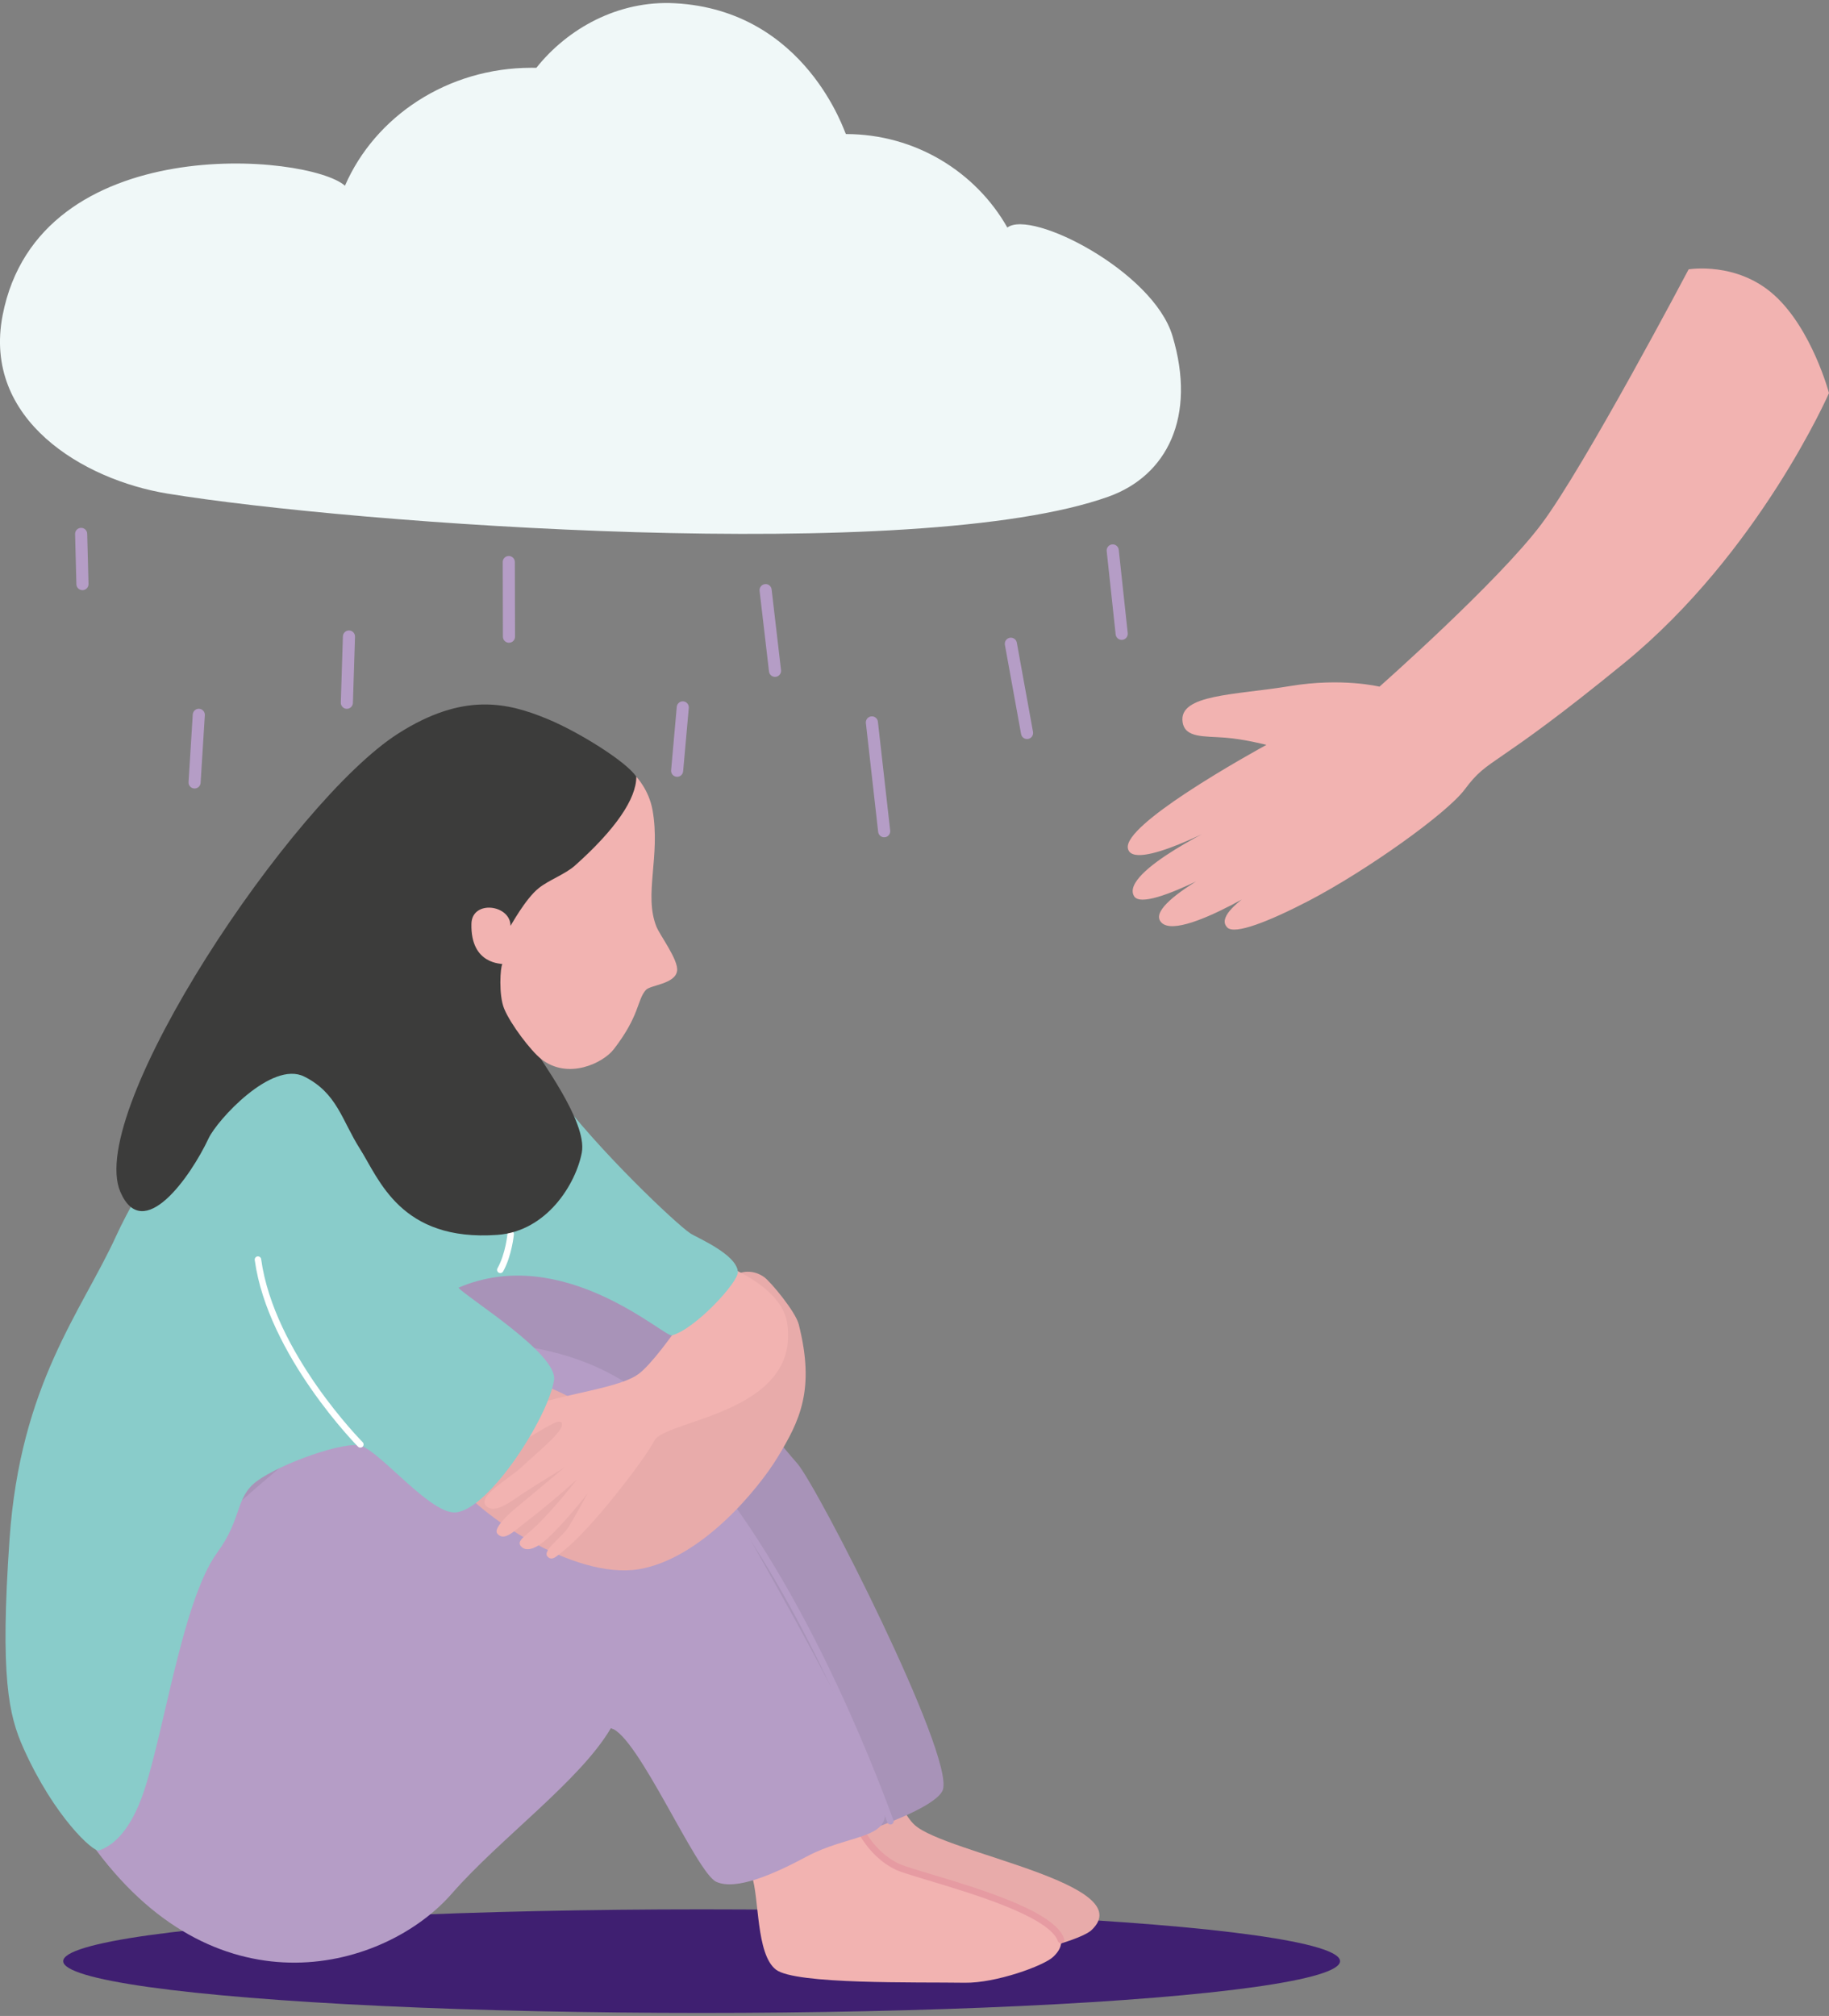
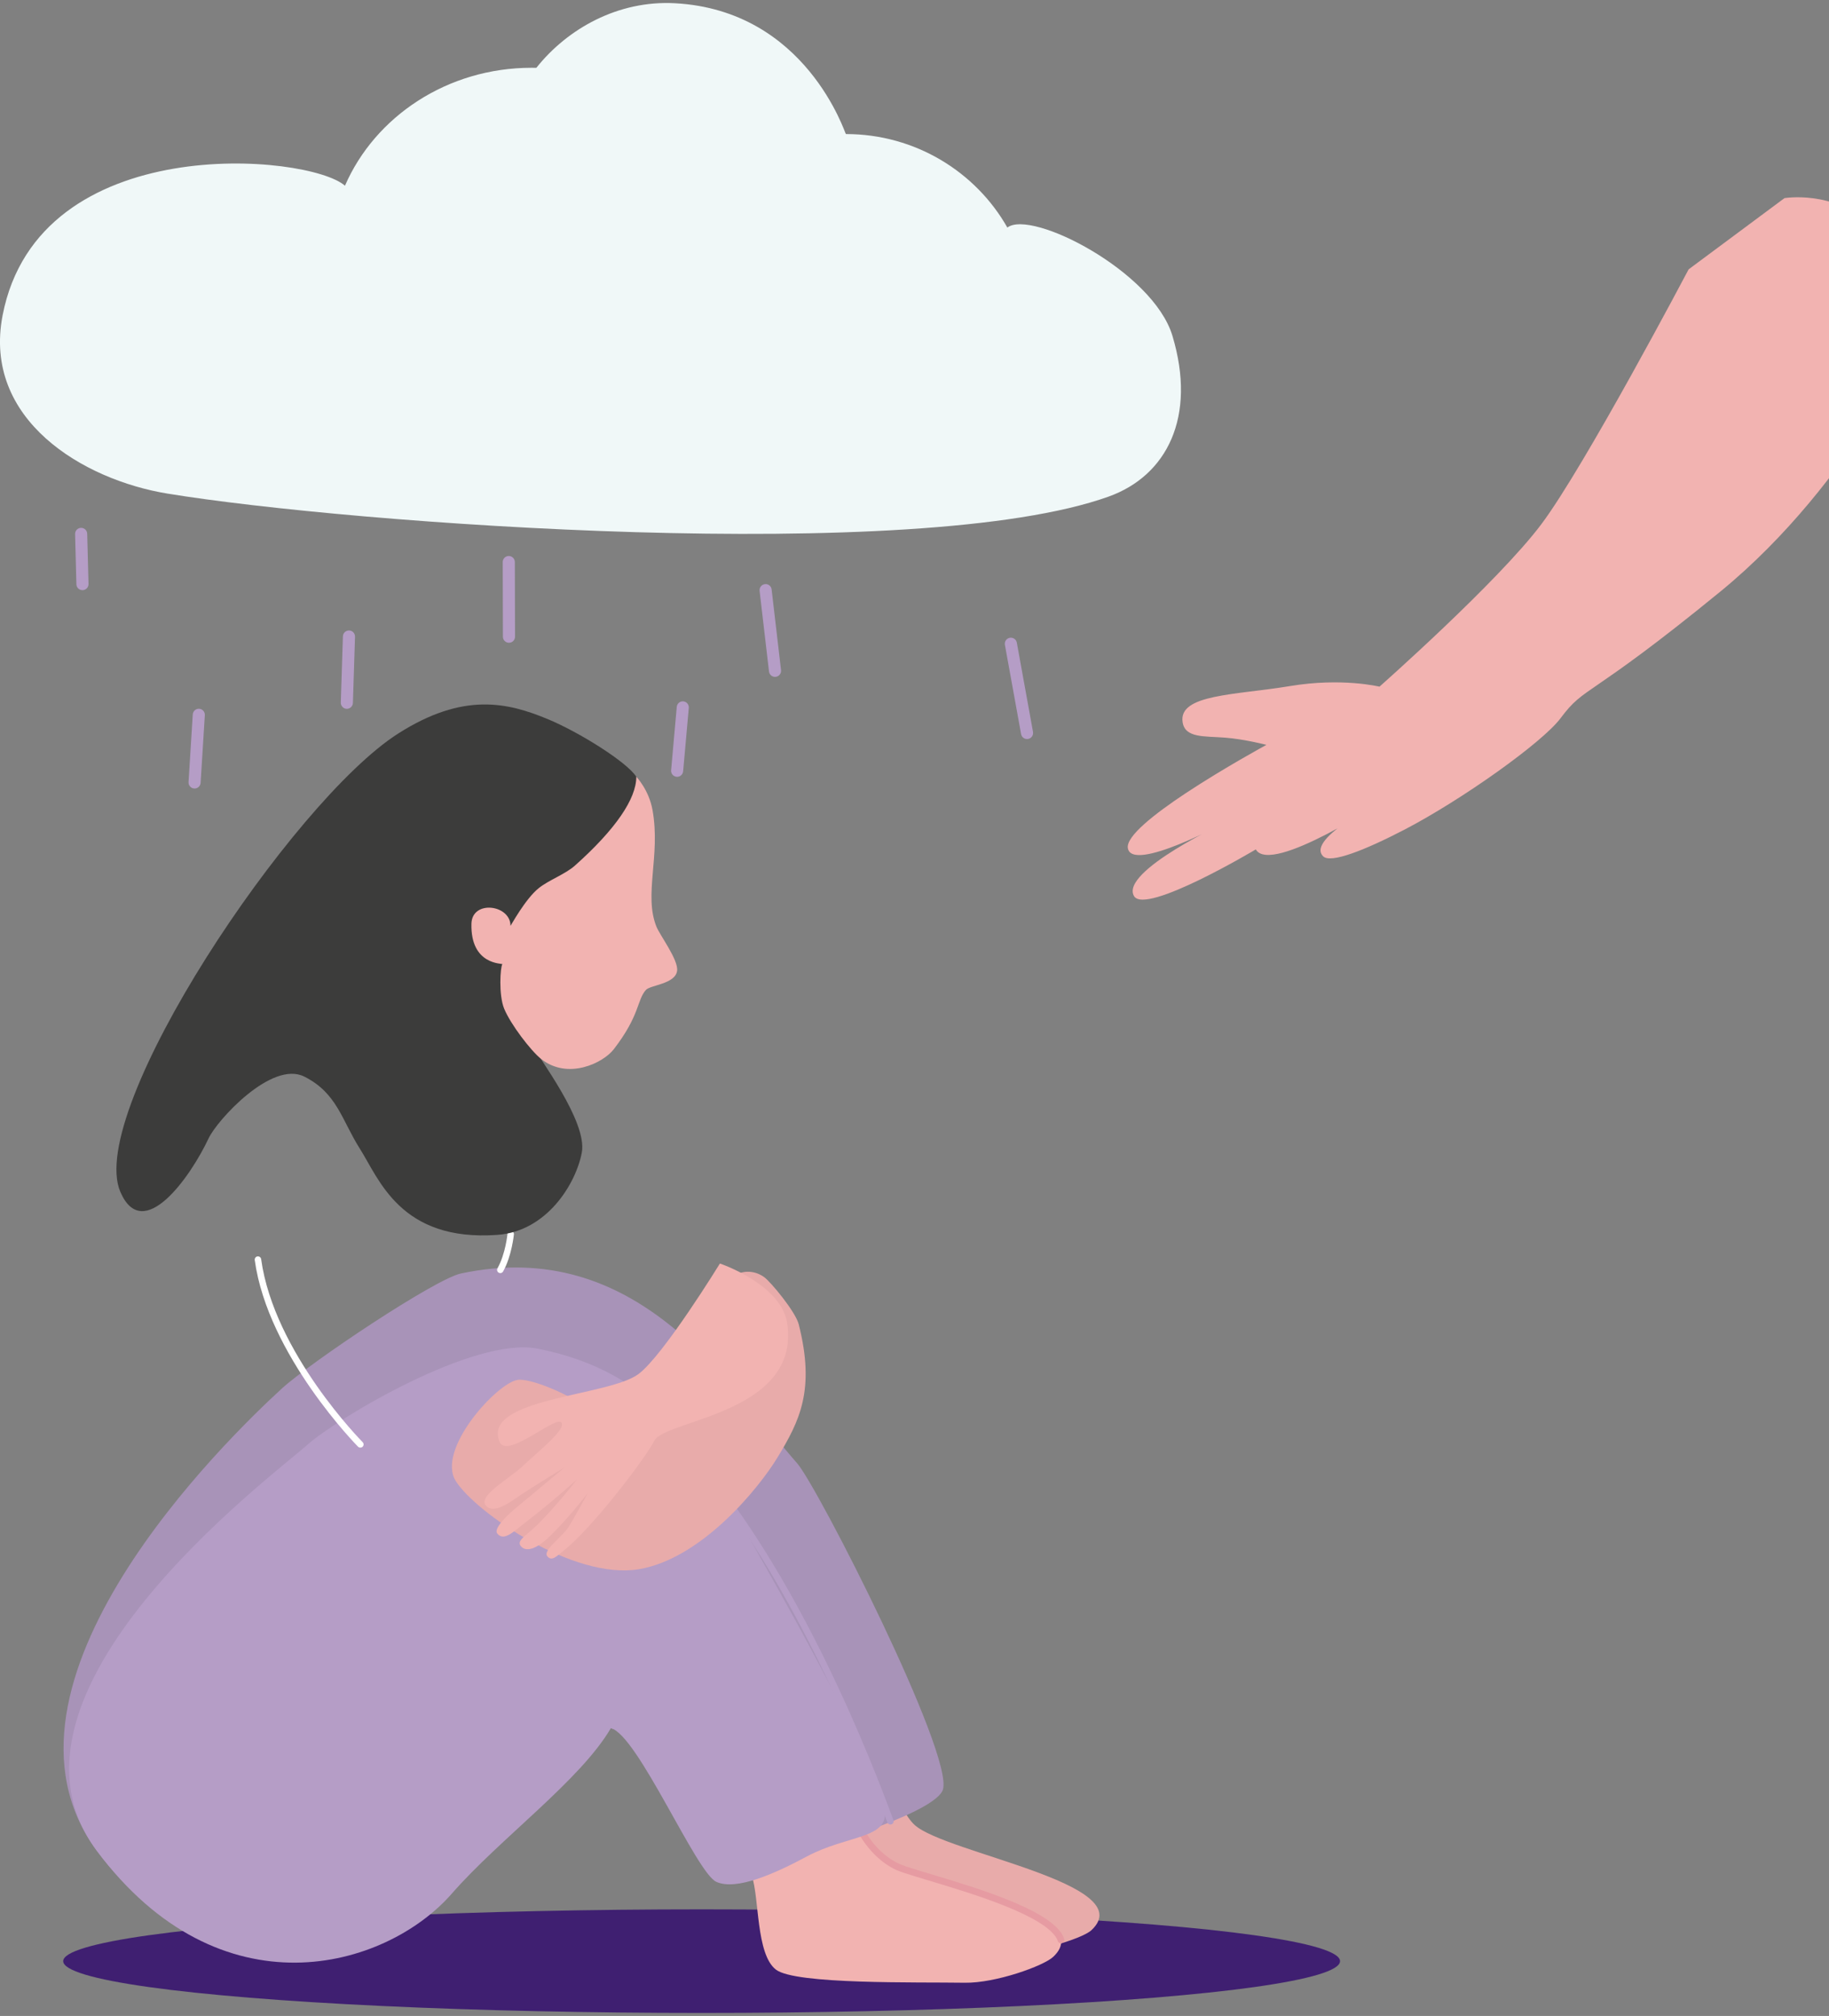
<svg xmlns="http://www.w3.org/2000/svg" height="335" viewBox="0 0 304 335" width="304">
  <rect x="0" y="0" width="304" height="335" fill="#808080" stroke="none" />
  <g fill="none" fill-rule="evenodd" transform="translate(0 .5)">
    <ellipse cx="116.617" cy="325.393" fill="#3f1f71" rx="106.113" ry="8.607" />
    <path d="m140.594 21.775c-.127 0-6.544-20.56-28.421-21.737-9.451-.507-17.859 4.233-23.024 10.731-.268-.007-.529-.007-.798-.007-14.005 0-26.021 8.108-31.015 19.599-6.037-5.313-50.908-9.419-56.901 21.536-3.369 17.385 13.446 27.341 27.377 29.622 30.642 5.023 124.64 11.916 156.459.499 9.66-3.465 14.661-13.212 10.599-26.723-3.213-10.694-23.427-21.044-27.437-17.982-5.247-9.255-15.302-15.537-26.841-15.537z" fill="#f0f8f8" />
    <g fill="#b59dc6">
      <path d="m169.007 106.295 2.691 14.829c.097.544-.261 1.073-.812 1.17-.544.097-1.073-.261-1.17-.812l-2.691-14.829c-.097-.544.261-1.073.812-1.17.552-.097 1.073.268 1.17.812z" />
-       <path d="m145.916 119.433 2.042 18.086c.06.551-.335 1.051-.887 1.11s-1.051-.335-1.111-.887l-2.042-18.086c-.06-.551.335-1.051.887-1.11.552-.067 1.051.328 1.111.887z" />
      <path d="m128.251 97.449 1.565 13.406c.067.551-.328 1.051-.88 1.118s-1.051-.328-1.118-.879l-1.565-13.406c-.067-.551.328-1.051.88-1.118.559-.075 1.058.328 1.118.879z" />
      <path d="m85.572 92.896.03 12.408c0 .559-.447 1.006-1.006 1.006-.559 0-1.006-.447-1.006-1.006l-.03-12.408c0-.559.447-1.006 1.006-1.006.552 0 .999.447 1.006 1.006z" />
      <path d="m59.007 105.304-.35 11.007c-.015.551-.484.991-1.036.976-.552-.015-.991-.484-.976-1.036l.35-11.007c.015-.551.484-.991 1.036-.976.559.015.991.477.976 1.036z" />
      <path d="m114.484 117.137-.939 10.537c-.052.551-.537.961-1.088.909-.552-.052-.962-.537-.909-1.088l.939-10.537c.052-.551.537-.961 1.088-.909.544.045.954.529.909 1.088z" />
      <path d="m34.045 118.345-.701 11.245c-.037.551-.514.976-1.066.939-.552-.037-.976-.514-.939-1.066l.701-11.245c.037-.551.514-.976 1.066-.939.552.037.976.514.939 1.066z" />
-       <path d="m185.949 90.862 1.491 13.853c.06.551-.343 1.051-.894 1.11-.552.06-1.051-.343-1.111-.894l-1.491-13.853c-.06-.551.343-1.051.894-1.11.552-.06 1.051.343 1.111.894z" />
      <path d="m14.494 88.201.216 8.339c.015.551-.425 1.021-.984 1.028-.552.015-1.021-.425-1.029-.984l-.216-8.339c-.015-.551.425-1.021.984-1.028.552-.015 1.014.425 1.029.984z" />
    </g>
    <path d="m145.7 289.733s3.406 10.433 6.35 13.056c5.292 4.71 37.551 9.762 29.367 17.453-1.617 1.52-10.115 3.95-15.444 4.225-7.729.395-26.043 2.019-30.918-1.833-3.309-2.623-1.811-12.057-2.49-16.126-.462-2.772-2.199-7.974-1.58-8.287.641-.313 14.058-9.807 14.713-8.488z" fill="#e8abaa" />
    <path d="m139.23 294.122s3.406 10.433 6.35 13.048c5.292 4.71 37.663 9.807 29.479 17.505-1.617 1.52-9.585 4.382-14.691 4.307-7.931-.127-28.16.313-31.395-2.176-3.347-2.578-2.75-11.975-4.018-15.597-.611-1.736-3.056-8.458-3.056-8.458s16.674-9.948 17.33-8.629z" fill="#f2b3b1" />
    <path d="m142.778 301.753s1.848 5.194 6.611 7.437c2.34 1.103 13.789 3.815 21.101 7.31 1.938.924 3.585 1.908 4.733 2.921.827.73 1.394 1.49 1.647 2.258.097.291-.06.611-.35.708-.291.097-.611-.06-.708-.35-.201-.604-.678-1.192-1.327-1.774-1.081-.954-2.639-1.87-4.465-2.742-7.312-3.488-18.761-6.2-21.094-7.303-5.173-2.437-7.193-8.078-7.193-8.078-.104-.291.052-.611.343-.715.276-.112.596.037.701.328z" fill="#e69ba2" />
    <path d="m131.56 307.058c7.178-1.066 24.09-6.677 25.163-10.172 1.811-5.932-20.803-50.301-24.209-54.198-11.672-13.332-26.587-37.789-55.902-31.567-4.286.909-24.992 14.733-29.829 19.174-9.004 8.257-51.087 49.027-30.716 76.711 21.742 29.562 58.705 11.081 71.503-7.176 10.45-14.911 13.178-41.016 15.824-40.129 6.917 2.31 25.119 47.804 28.167 47.357z" fill="#a893b8" />
    <path d="m147.012 300.158c-1.603-8.845-20.05-40.688-22.532-45.226-7.677-14.047-15.265-27.468-35.174-31.328-10.525-2.042-33.288 11.603-38.2 15.97-5.97 5.306-54.493 41.336-35.047 67.44 20.52 27.542 48.039 19.748 59.048 7.146 8.013-9.166 21.347-18.794 26.423-27.483 4.45 1.103 14.184 24.003 17.516 25.53 3.339 1.528 9.779-1.379 15.034-4.195 6.805-3.651 13.834-2.891 12.932-7.854z" fill="#b59dc6" />
    <path d="m80.727 224.856c12.649-2.541 24.388 4.702 34.577 16.23 15.116 17.102 26.848 43.624 33.198 60.883.104.276-.037.589-.321.686-.276.104-.589-.037-.686-.32-6.321-17.154-17.971-43.534-32.997-60.54-9.906-11.208-21.265-18.362-33.564-15.895-.291.06-.574-.127-.634-.417-.052-.283.134-.566.425-.626z" fill="#b59dc6" />
    <path d="m101.433 286.185s1.26-8.905-1.342-15.694c-.104-.276.03-.589.306-.693.276-.104.589.03.693.306 2.691 7.02 1.401 16.23 1.401 16.23-.045.291-.313.499-.604.455-.291-.037-.492-.306-.455-.604z" fill="#b59dc6" />
    <path d="m75.777 245.647c3.347 5.246 19.558 16.387 30.336 14.628 10.42-1.699 19.953-13.384 23.099-18.555 3.697-6.081 6.306-11.252 3.548-22.147-.529-2.101-4.659-7.072-5.762-7.862-3.406-2.429-8.326.522-4.86 4.695 2.46 2.966 5.068 8.324 1.901 13.451-4.241 6.863-22.823 7.079-27.467 3.033-1.662-1.446-8.266-4.412-10.532-4.091-3.414.499-13.61 11.61-10.264 16.849z" fill="#e8abaa" />
    <path d="m119.657 209.467s10.271 3.443 11.203 10.023c2.109 14.949-20.386 15.925-22.115 19.435-1.342 2.713-10.137 14.315-14.945 18.153-1.312 1.051-2.042 1.915-2.81 1.066-.887-.984 2.393-3.152 3.458-4.821 1.111-1.744 3.205-5.649 3.205-5.649s-3.54 4.59-6.611 7.437c-1.692 1.572-3.496 2.429-4.442 1.356-.857-.969.857-1.744 2.735-3.607 3.317-3.286 6.559-7.512 6.559-7.512s-4.45 4.002-8.124 6.804c-2.385 1.818-3.988 3.599-5.128 2.169-.537-.678.999-2.496 3.175-4.285 3.578-2.958 7.96-6.647 7.96-6.647s-4.957 3.003-7.409 4.65c-1.304.879-3.906 2.906-5.329 1.908-2.273-1.595 3.682-4.702 5.918-6.886 1.64-1.602 6.276-5.298 6.44-6.692.335-2.958-9.041 5.902-10.361 2.727-3.011-7.288 18.008-7.519 23.062-11.245 4.137-3.048 13.558-18.384 13.558-18.384z" fill="#f2b3b1" />
-     <path d="m92.228 180.964c-7.938-10.664-27.31-28.094-50.64-8.383-8.065 6.811-18.843 24.763-22.242 32.215-5.754 12.609-15.981 24.688-17.762 50.502-1.595 22.982-.127 29.256 2.318 34.711 5.098 11.379 11.605 17.303 12.544 16.99 2.154-.723 4.822-2.876 6.962-8.406 3.608-9.315 6.701-32.938 12.716-41.12 4.152-5.649 2.944-9.158 6.567-11.841 3.988-2.951 14.699-6.744 17.337-5.865 3.369 1.125 11.643 11.513 15.787 11.051 5.613-.626 15.295-15.821 16.271-21.968.693-4.367-14.467-13.704-15.891-15.366 17.359-7.467 34.212 8.249 35.479 7.921 3.846-1.006 11.098-8.875 10.972-10.559-.224-2.951-6.835-5.671-7.938-6.416-2.34-1.572-15.183-13.667-22.48-23.466z" fill="#89ccca" />
    <path d="m59.506 239.901s-14.989-15.15-17.166-31.015c-.037-.291.164-.566.462-.604.291-.037.566.164.604.462 2.139 15.567 16.868 30.404 16.868 30.404.209.209.209.551 0 .76-.216.201-.559.201-.768-.007z" fill="#fff" />
    <path d="m85.415 204.616s-.335 3.569-1.789 6.163c-.142.261-.47.35-.73.209-.261-.142-.35-.469-.209-.73 1.357-2.422 1.662-5.738 1.662-5.738.03-.298.291-.514.581-.484.291.022.507.283.484.581z" fill="#fff" />
    <path d="m105.763 128.584c-1.535-2.437-9.526-7.437-14.736-9.591-6.649-2.757-14.005-4.508-24.85 2.407-17.635 11.238-52.004 62.664-46.168 76.174 3.757 8.696 11.65-2.482 14.661-8.905 1.409-3.011 10.472-12.981 15.899-10.269 5.471 2.735 6.239 7.258 9.25 11.998 3.19 5.015 6.731 15.47 22.853 14.308 8.221-.596 13.029-8.451 14.028-13.659s-7.401-16.037-8.02-17.594c-2.87-7.206 1.707-14.613 6.582-22.311 4.972-7.869 12.544-13.995 10.502-22.557z" fill="#3c3c3b" />
    <path d="m108.462 134.135c1.349 7.601-1.483 14.04.641 19.345.589 1.468 3.697 5.552 3.436 7.355-.313 2.206-4.435 2.332-5.188 3.175-1.513 1.707-.954 4.173-5.344 9.859-1.744 2.258-7.618 5.164-12.097 1.58-1.662-1.326-5.046-5.723-6.119-8.346-.932-2.28-.634-6.908-.298-7.377.112-.164-5.307.238-5.136-6.722.097-4.009 6.492-3.189 6.492.343 0 .097 2.43-4.449 4.703-6.267 1.677-1.341 4.405-2.31 6-3.733 6.79-6.051 10.211-11.118 10.211-14.77 0 .007 2.094 2.154 2.698 5.559z" fill="#f2b3b1" />
-     <path d="m280.67 44.257s-17.3 32.811-24.508 42.387c-7.2 9.576-26.878 26.961-26.878 26.961s-6.239-1.535-14.877-.097c-9.079 1.505-18.567 1.341-17.844 5.999.41 2.645 3.533 2.303 7.051 2.571 3.22.246 6.88 1.2 6.88 1.2s-7.111 3.86-13.439 8.048c-5.195 3.443-9.854 7.117-9.6 9.062.559 4.322 16.532-4.389 16.532-4.389s-17.933 8.294-15.496 12.415c1.893 3.189 20.237-7.765 20.237-7.765s-17.948 8.287-15.928 11.834c2.504 4.404 21.794-8.428 21.794-8.428s-13.603 6.558-10.599 9.576c1.237 1.237 6.932-1.013 13.536-4.441 9.466-4.926 22.912-14.464 25.939-18.526 4.122-5.529 4.331-2.869 26.52-21.007 22.406-18.317 34.011-44.839 34.011-44.839s-2.817-10.589-9.071-16.253c-6.254-5.671-14.259-4.307-14.259-4.307z" fill="#f2b3b1" fill-rule="nonzero" />
+     <path d="m280.67 44.257s-17.3 32.811-24.508 42.387c-7.2 9.576-26.878 26.961-26.878 26.961s-6.239-1.535-14.877-.097c-9.079 1.505-18.567 1.341-17.844 5.999.41 2.645 3.533 2.303 7.051 2.571 3.22.246 6.88 1.2 6.88 1.2s-7.111 3.86-13.439 8.048c-5.195 3.443-9.854 7.117-9.6 9.062.559 4.322 16.532-4.389 16.532-4.389s-17.933 8.294-15.496 12.415c1.893 3.189 20.237-7.765 20.237-7.765c2.504 4.404 21.794-8.428 21.794-8.428s-13.603 6.558-10.599 9.576c1.237 1.237 6.932-1.013 13.536-4.441 9.466-4.926 22.912-14.464 25.939-18.526 4.122-5.529 4.331-2.869 26.52-21.007 22.406-18.317 34.011-44.839 34.011-44.839s-2.817-10.589-9.071-16.253c-6.254-5.671-14.259-4.307-14.259-4.307z" fill="#f2b3b1" fill-rule="nonzero" />
  </g>
</svg>